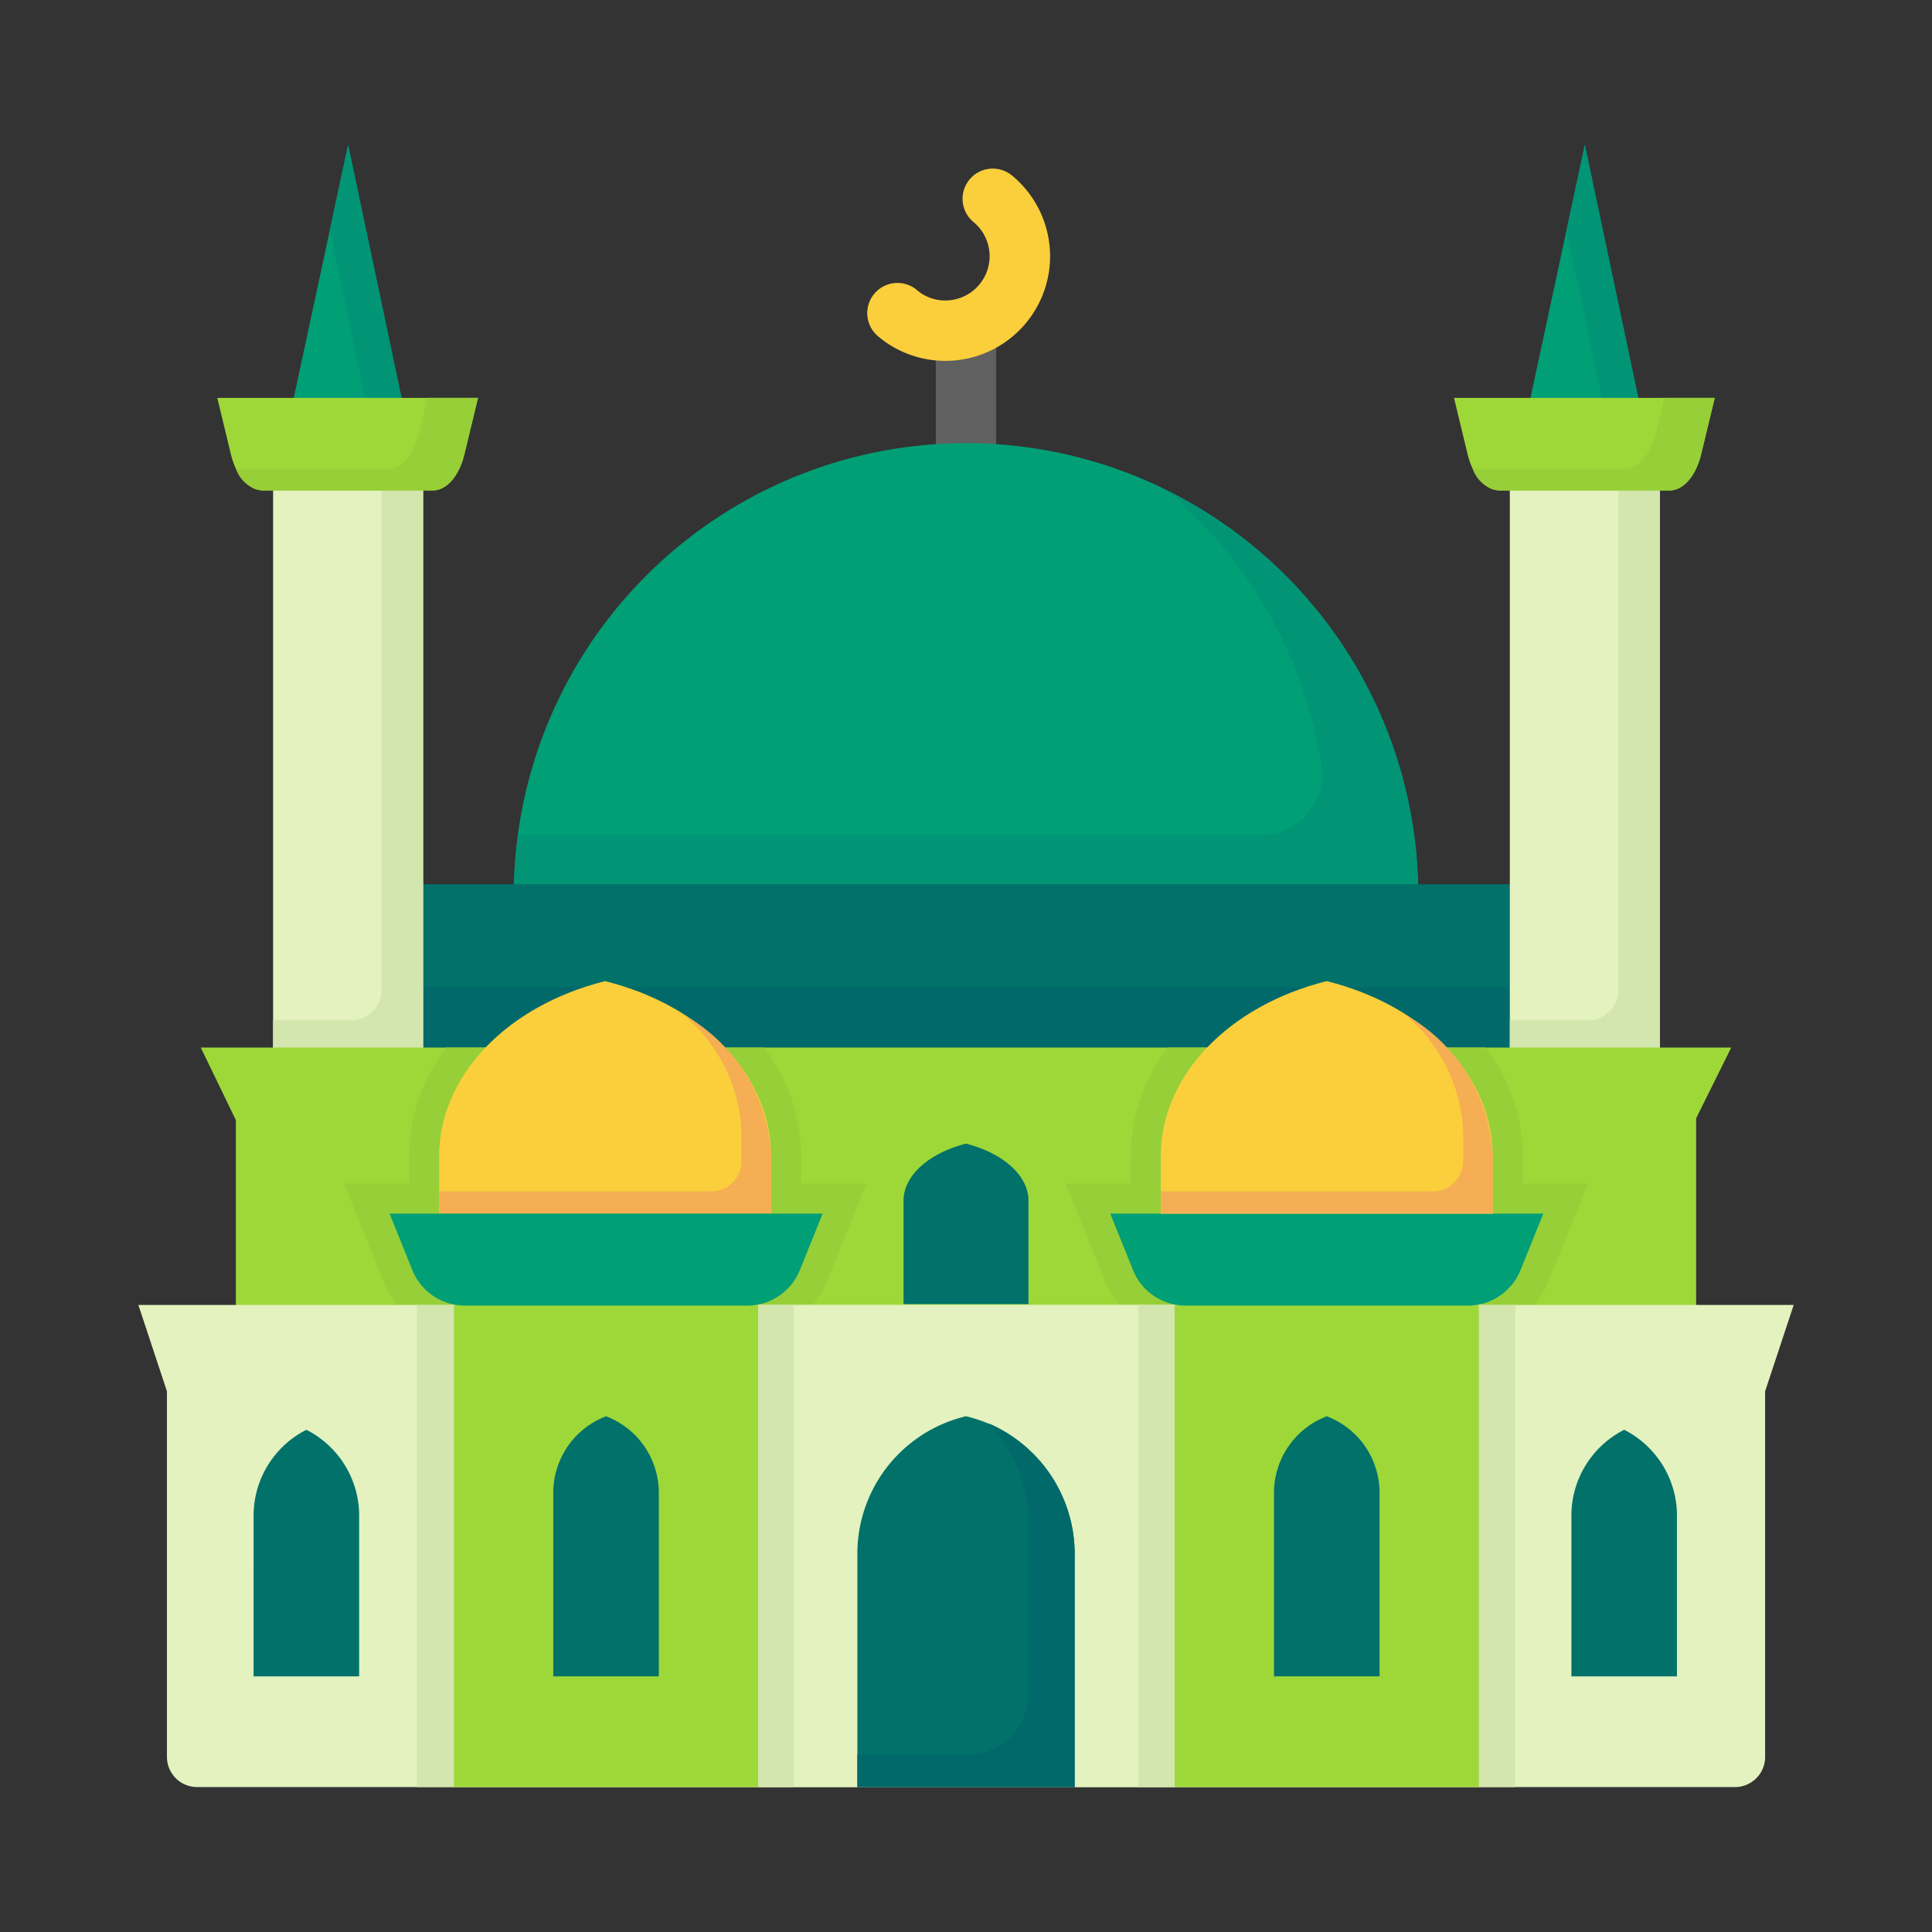
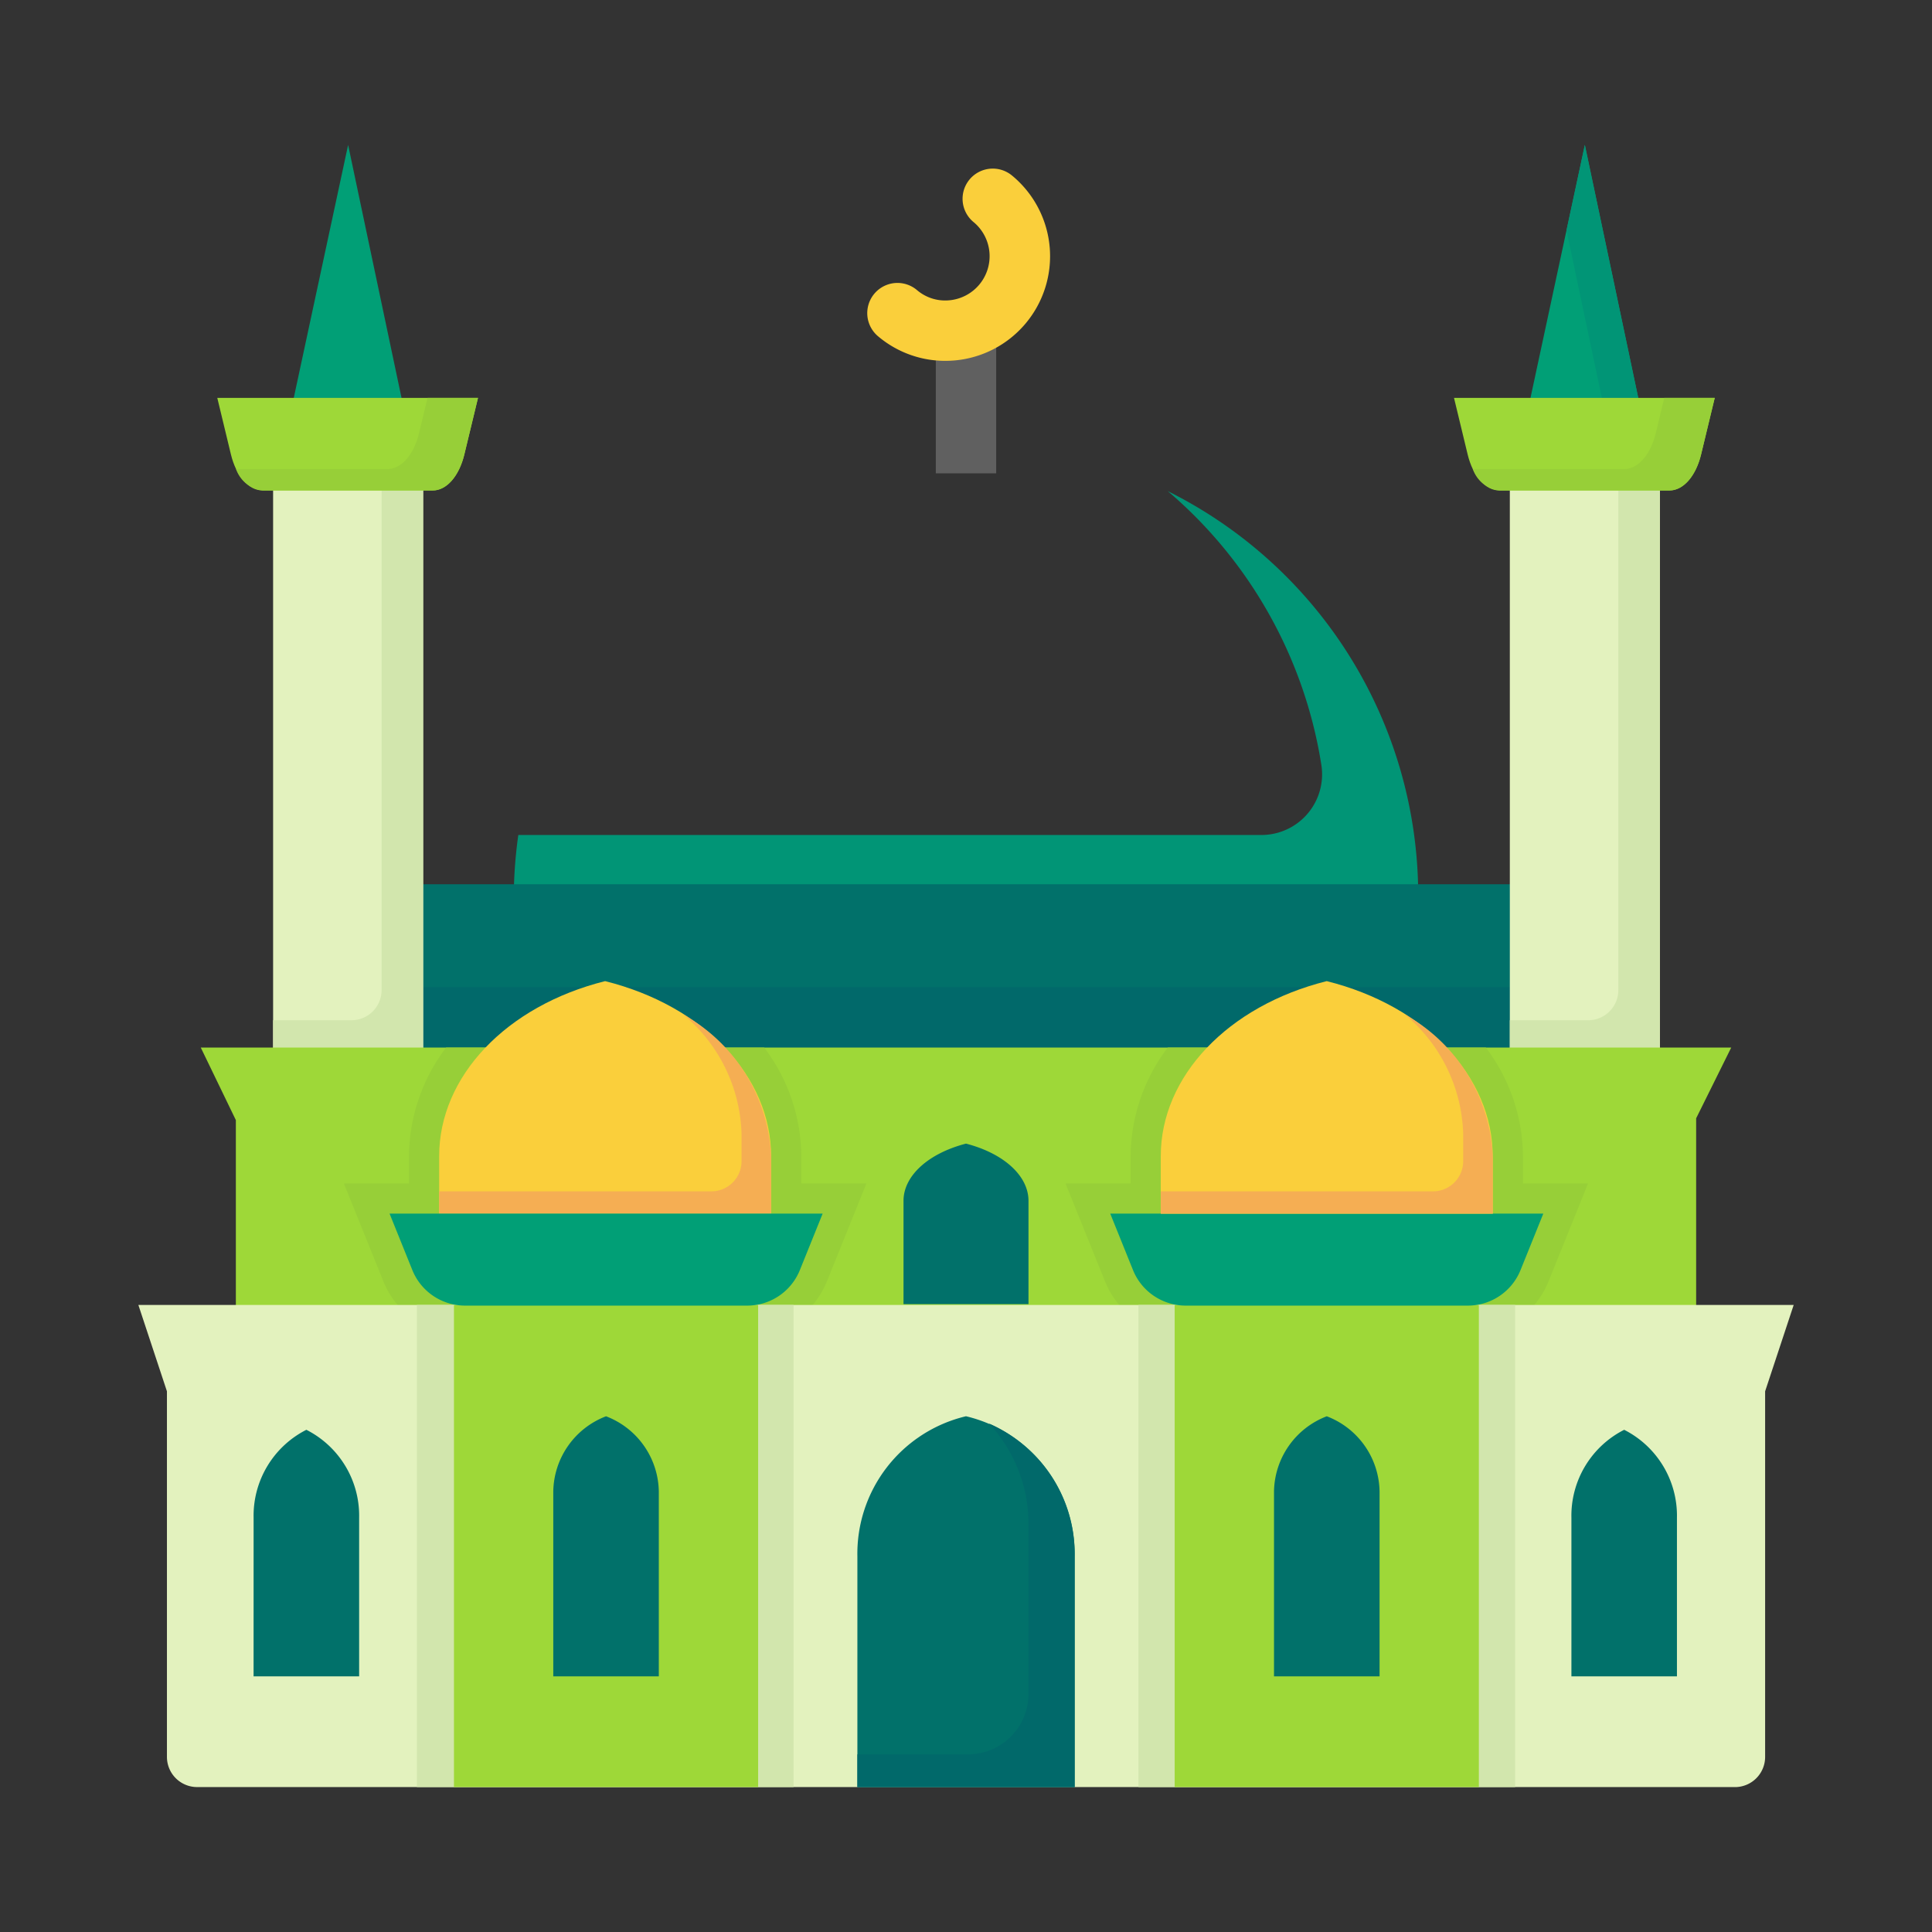
<svg xmlns="http://www.w3.org/2000/svg" version="1.1" width="512" height="512" x="0" y="0" viewBox="0 0 64 64" style="enable-background:new 0 0 512 512" xml:space="preserve">
  <rect x="0" y="0" width="64" height="64" fill="#333333" stroke="none" />
  <g>
    <path fill="#606060" d="M31 11.104h2v4.576h-2z" opacity="1" data-original="#606060" />
    <path fill="#FACF3B" d="M33.55 5.837a1 1 0 1 0-1.287 1.53 1.467 1.467 0 0 1-.82 2.581 1.438 1.438 0 0 1-1.069-.34 1 1 0 1 0-1.289 1.53 3.443 3.443 0 0 0 2.228.816c.1 0 .2-.005.3-.013a3.465 3.465 0 0 0 1.938-6.104z" opacity="1" data-original="#facf3b" />
-     <path fill="#019F76" d="M32 14.68a14.98 14.98 0 0 0-14.98 14.98h29.96A14.98 14.98 0 0 0 32 14.68z" opacity="1" data-original="#019f76" />
    <path fill="#019576" d="M38.685 16.27a14.963 14.963 0 0 1 5.087 9.07 2.01 2.01 0 0 1-1.982 2.32H17.17a15.028 15.028 0 0 0-.15 2h29.96a14.965 14.965 0 0 0-8.295-13.39z" opacity="1" data-original="#019576" />
    <path fill="#01716A" d="M13.531 29.292h36.938v6.411H13.531z" opacity="1" data-original="#01716a" />
    <path fill="#01696A" d="M13.531 32.702h36.938v3H13.531z" opacity="1" data-original="#01696a" />
    <path fill="#019F76" d="M54.301 13.331h-3.634l1.833-8.53z" opacity="1" data-original="#019f76" />
    <path fill="#019576" d="M53.095 13.331h1.206L52.5 4.801l-.608 2.832z" opacity="1" data-original="#019576" />
    <path fill="#E3F2BE" d="M50.015 16.141h4.97v19.561h-4.97z" opacity="1" data-original="#e3f2be" />
    <path fill="#D2E6AD" d="M53.61 16.141v16.656a1 1 0 0 1-1 1h-2.595v1.905h4.97v-19.56z" opacity="1" data-original="#d2e6ad" />
    <path fill="#9ED838" d="M55.303 16.247h-5.638c-.46 0-.873-.472-1.048-1.196l-.451-1.87h8.636l-.451 1.87c-.175.723-.589 1.196-1.048 1.196z" opacity="1" data-original="#9ed838" />
    <path fill="#97CF38" d="m55.131 13.18-.28 1.163c-.175.723-.589 1.195-1.048 1.195H48.79a1.06 1.06 0 0 0 .876.709h5.638c.46 0 .873-.472 1.048-1.196l.451-1.87z" opacity="1" data-original="#97cf38" />
    <path fill="#019F76" d="M13.333 13.331H9.699l1.833-8.53z" opacity="1" data-original="#019f76" />
-     <path fill="#019576" d="M12.127 13.331h1.206l-1.801-8.53-.608 2.832z" opacity="1" data-original="#019576" />
    <path fill="#E3F2BE" d="M9.047 16.141h4.97v19.561h-4.97z" opacity="1" data-original="#e3f2be" />
    <path fill="#D2E6AD" d="M12.641 16.141v16.656a1 1 0 0 1-1 1H9.047v1.905h4.97v-19.56z" opacity="1" data-original="#d2e6ad" />
    <path fill="#9ED838" d="M14.335 16.247H8.697c-.46 0-.873-.472-1.048-1.196l-.451-1.87h8.636l-.451 1.87c-.175.723-.589 1.196-1.048 1.196z" opacity="1" data-original="#9ed838" />
    <path fill="#97CF38" d="m14.163 13.18-.28 1.163c-.175.723-.589 1.195-1.048 1.195H7.82a1.06 1.06 0 0 0 .877.709h5.638c.46 0 .873-.472 1.047-1.196l.452-1.87z" opacity="1" data-original="#97cf38" />
    <path fill="#9ED838" d="M56.187 44.228H7.813v-7.123l-1.162-2.403h50.698l-1.162 2.344z" opacity="1" data-original="#9ed838" />
    <path fill="#97CF38" d="M37.453 38.298v.905h-2.157l1.305 3.233a2.87 2.87 0 0 0 2.376 1.792h9.948a2.87 2.87 0 0 0 2.377-1.792l1.304-3.233H50.45v-.905a6.02 6.02 0 0 0-1.23-3.596H38.683a6.02 6.02 0 0 0-1.23 3.596zM26.544 38.298v.905h2.158l-1.305 3.233a2.87 2.87 0 0 1-2.377 1.792h-9.948a2.87 2.87 0 0 1-2.376-1.792l-1.305-3.233h2.157v-.905a6.02 6.02 0 0 1 1.23-3.596h10.537a6.02 6.02 0 0 1 1.23 3.596z" opacity="1" data-original="#97cf38" />
    <path fill="#E3F2BE" d="M57.471 59.199H6.53a1 1 0 0 1-1-1v-12.11l-.946-2.86h54.834l-.946 2.86V58.2a1 1 0 0 1-1 1z" opacity="1" data-original="#e3f2be" />
-     <path fill="#E3F2BE" d="M25.112 43.228h13.801v15.971H25.112z" opacity="1" data-original="#e3f2be" />
    <path fill="#01716A" d="M35.6 59.199h-7.198v-7.64A4.681 4.681 0 0 1 32 46.915a4.681 4.681 0 0 1 3.6 4.642z" opacity="1" data-original="#01716a" />
    <path fill="#01696A" d="M32.758 47.152a4.848 4.848 0 0 1 1.311 3.323v5.64a2 2 0 0 1-2 2h-3.667V59.2h7.197v-7.64a4.74 4.74 0 0 0-2.841-4.407z" opacity="1" data-original="#01696a" />
    <path fill="#231F20" d="M18.328 55.532h3.496v-6.123a2.713 2.713 0 0 0-1.748-2.493 2.713 2.713 0 0 0-1.748 2.493z" opacity="1" data-original="#231f20" />
    <path fill="#D2E6AD" d="M37.713 43.228H50.19v15.971H37.713zM13.811 43.228h12.477v15.971H13.811z" opacity="1" data-original="#d2e6ad" />
    <path fill="#9ED838" d="M48.989 59.199H38.913V43.228h10.076z" opacity="1" data-original="#9ed838" />
    <path fill="#01716A" d="M45.7 55.532h-3.497v-6.123a2.713 2.713 0 0 1 1.748-2.493A2.713 2.713 0 0 1 45.7 49.41z" opacity="1" data-original="#01716a" />
    <path fill="#9ED838" d="M15.038 43.228h10.076v15.971H15.038z" opacity="1" data-original="#9ed838" />
    <g fill="#01716A">
      <path d="M18.328 55.532h3.496v-6.123a2.713 2.713 0 0 0-1.748-2.493 2.713 2.713 0 0 0-1.748 2.493zM55.551 55.532h-3.496v-5.258a3.189 3.189 0 0 1 1.748-2.91 3.189 3.189 0 0 1 1.748 2.91zM29.93 43.2h4.14v-3.422c0-.824-.814-1.57-2.07-1.894-1.255.325-2.07 1.07-2.07 1.894zM8.4 55.532h3.497v-5.258a3.189 3.189 0 0 0-1.748-2.91 3.189 3.189 0 0 0-1.748 2.91z" fill="#01716A" opacity="1" data-original="#01716a" />
    </g>
    <path fill="#019F76" d="M48.635 43.25h-9.367a1.881 1.881 0 0 1-1.74-1.188l-.75-1.859h14.346l-.75 1.859a1.881 1.881 0 0 1-1.74 1.188z" opacity="1" data-original="#019f76" />
    <path fill="#FACF3B" d="M49.45 40.203H38.452v-1.905c0-2.639 2.219-4.978 5.498-5.797 3.28.819 5.498 3.158 5.498 5.797z" opacity="1" data-original="#facf3b" />
    <path fill="#F5AE53" d="M46.54 33.609a5.336 5.336 0 0 1 1.93 3.95v.906a1 1 0 0 1-1 1h-9.017v.738H49.45v-1.905a5.673 5.673 0 0 0-2.91-4.69z" opacity="1" data-original="#f5ae53" />
    <path fill="#FACF3B" d="M25.544 40.203H14.548v-1.905c0-2.639 2.219-4.978 5.498-5.797 3.28.819 5.498 3.158 5.498 5.797z" opacity="1" data-original="#facf3b" />
    <path fill="#F5AE53" d="M22.635 33.609a5.336 5.336 0 0 1 1.93 3.95v.906a1 1 0 0 1-1 1h-9.017v.738h10.996v-1.905a5.673 5.673 0 0 0-2.91-4.69z" opacity="1" data-original="#f5ae53" />
    <path fill="#019F76" d="M15.395 43.25h9.366a1.881 1.881 0 0 0 1.74-1.188l.75-1.859H12.905l.75 1.859a1.881 1.881 0 0 0 1.74 1.188z" opacity="1" data-original="#019f76" />
  </g>
</svg>